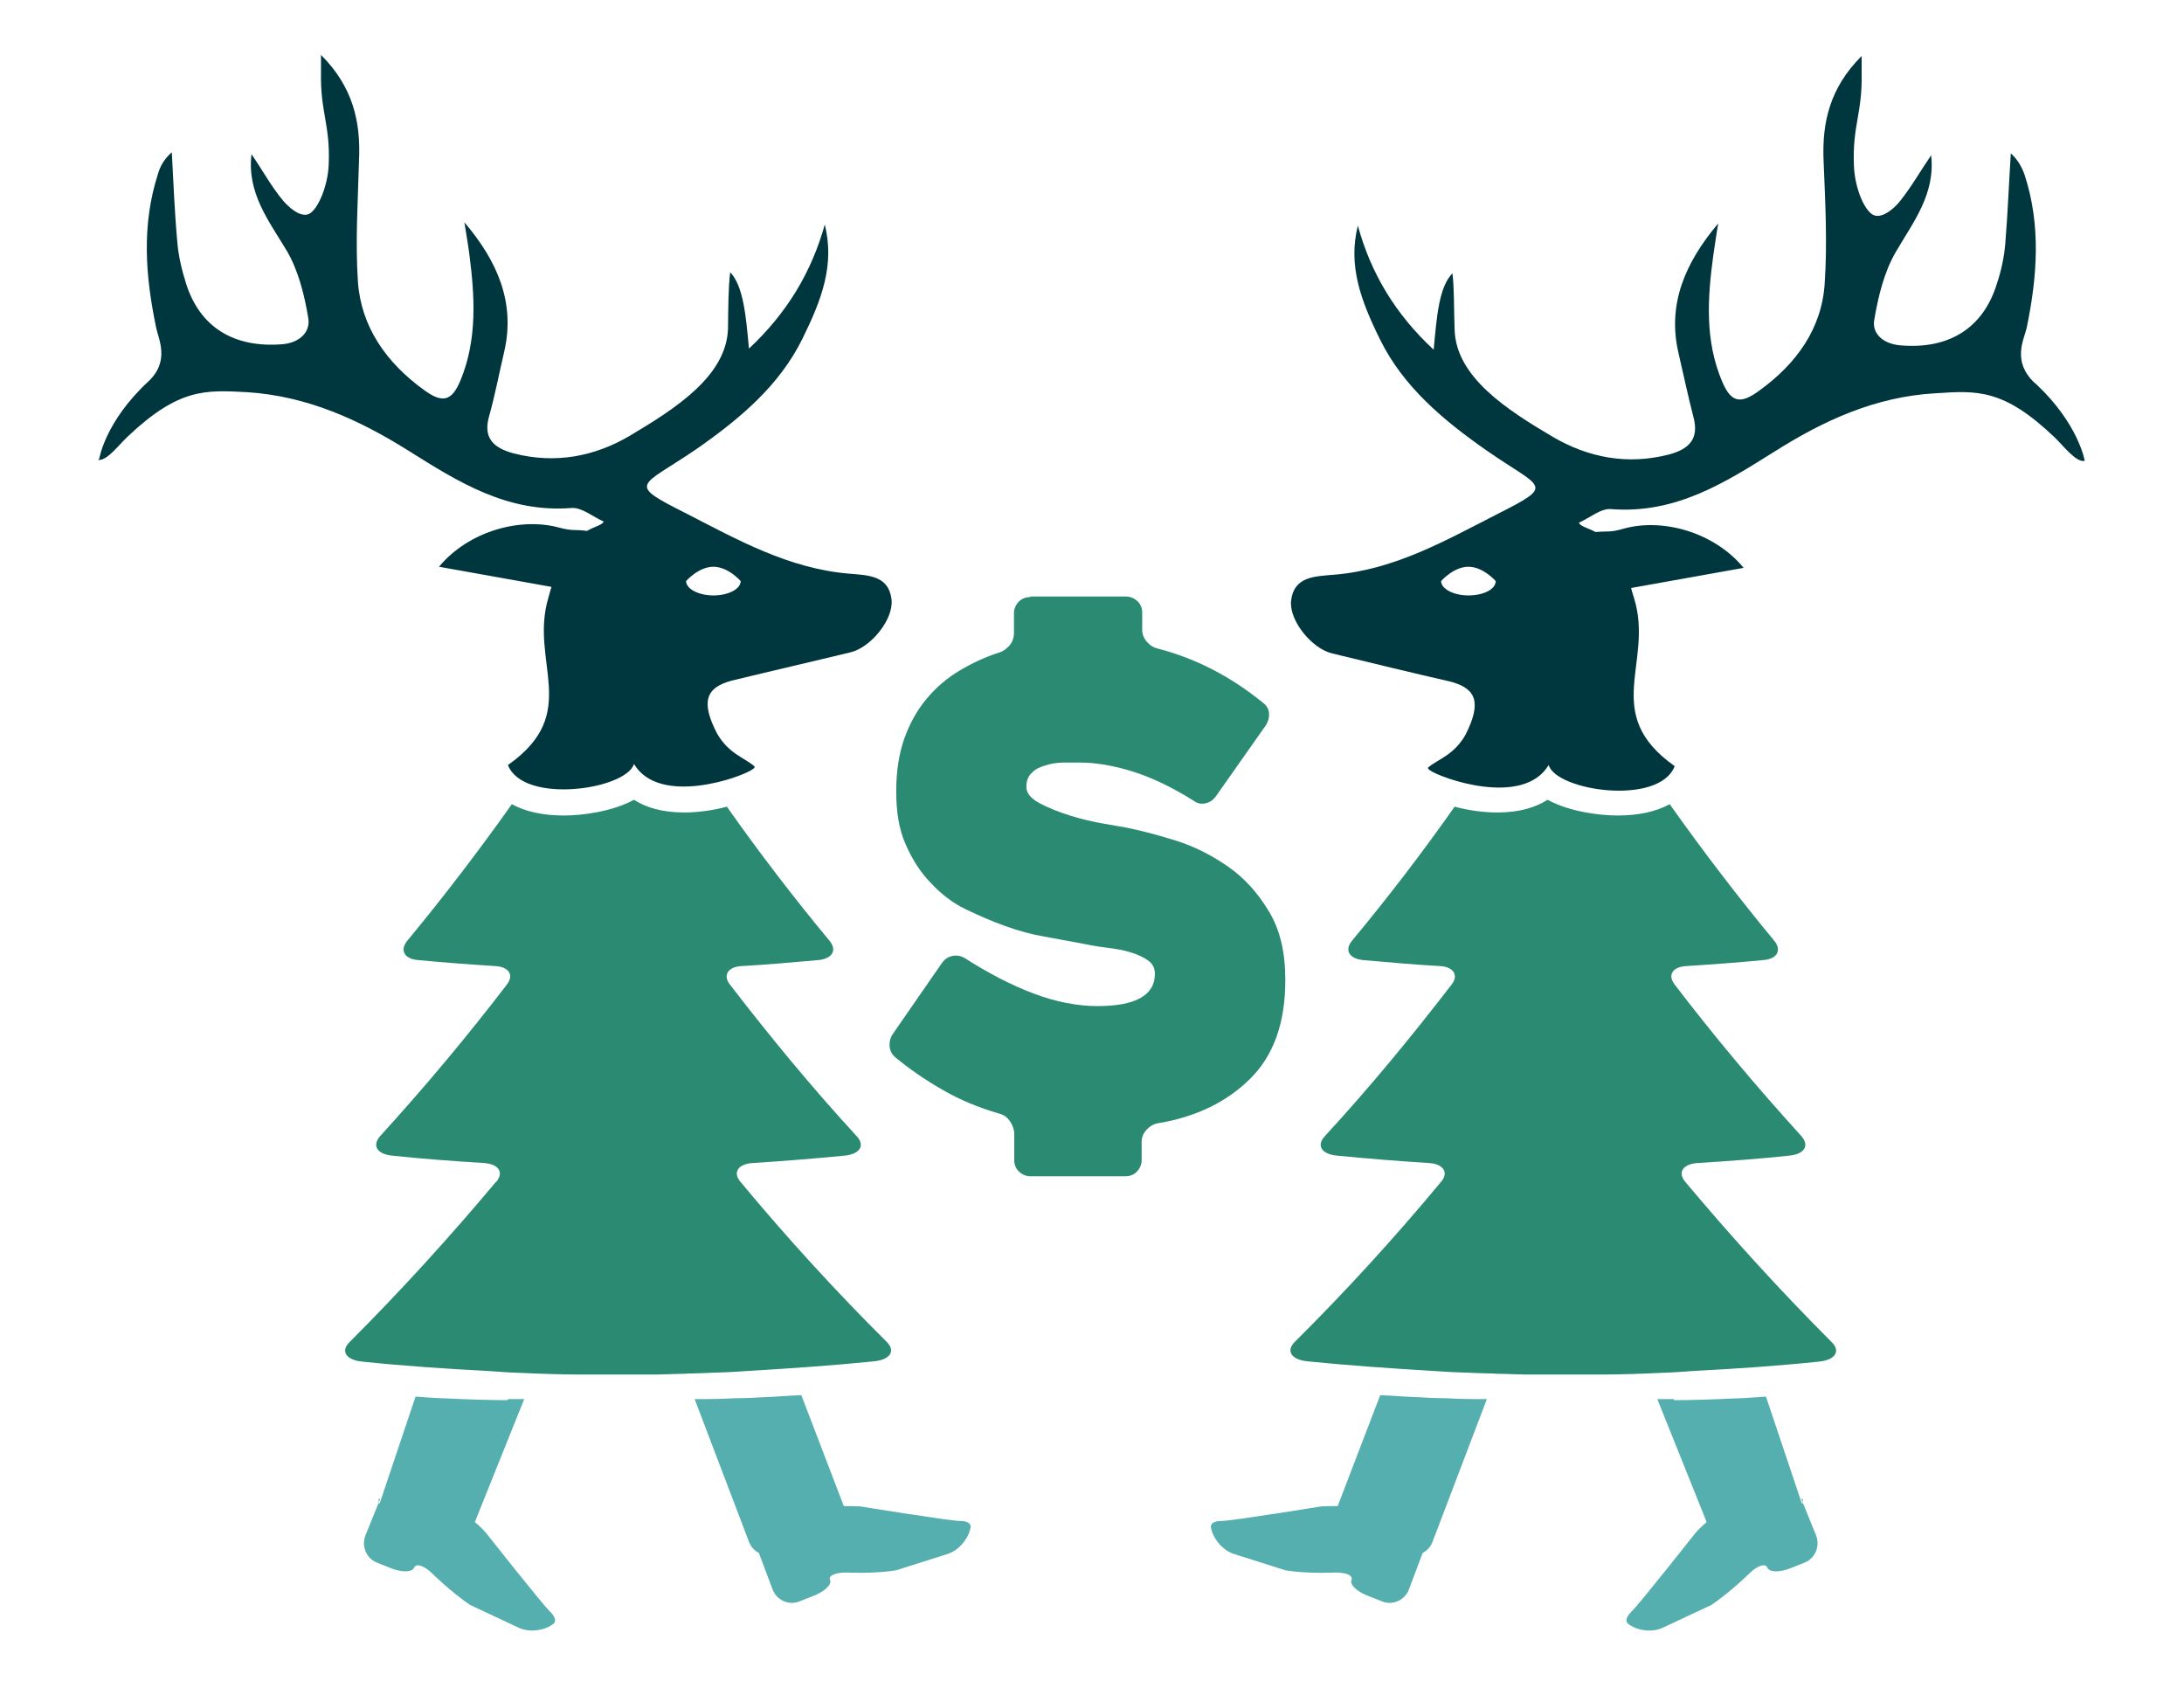
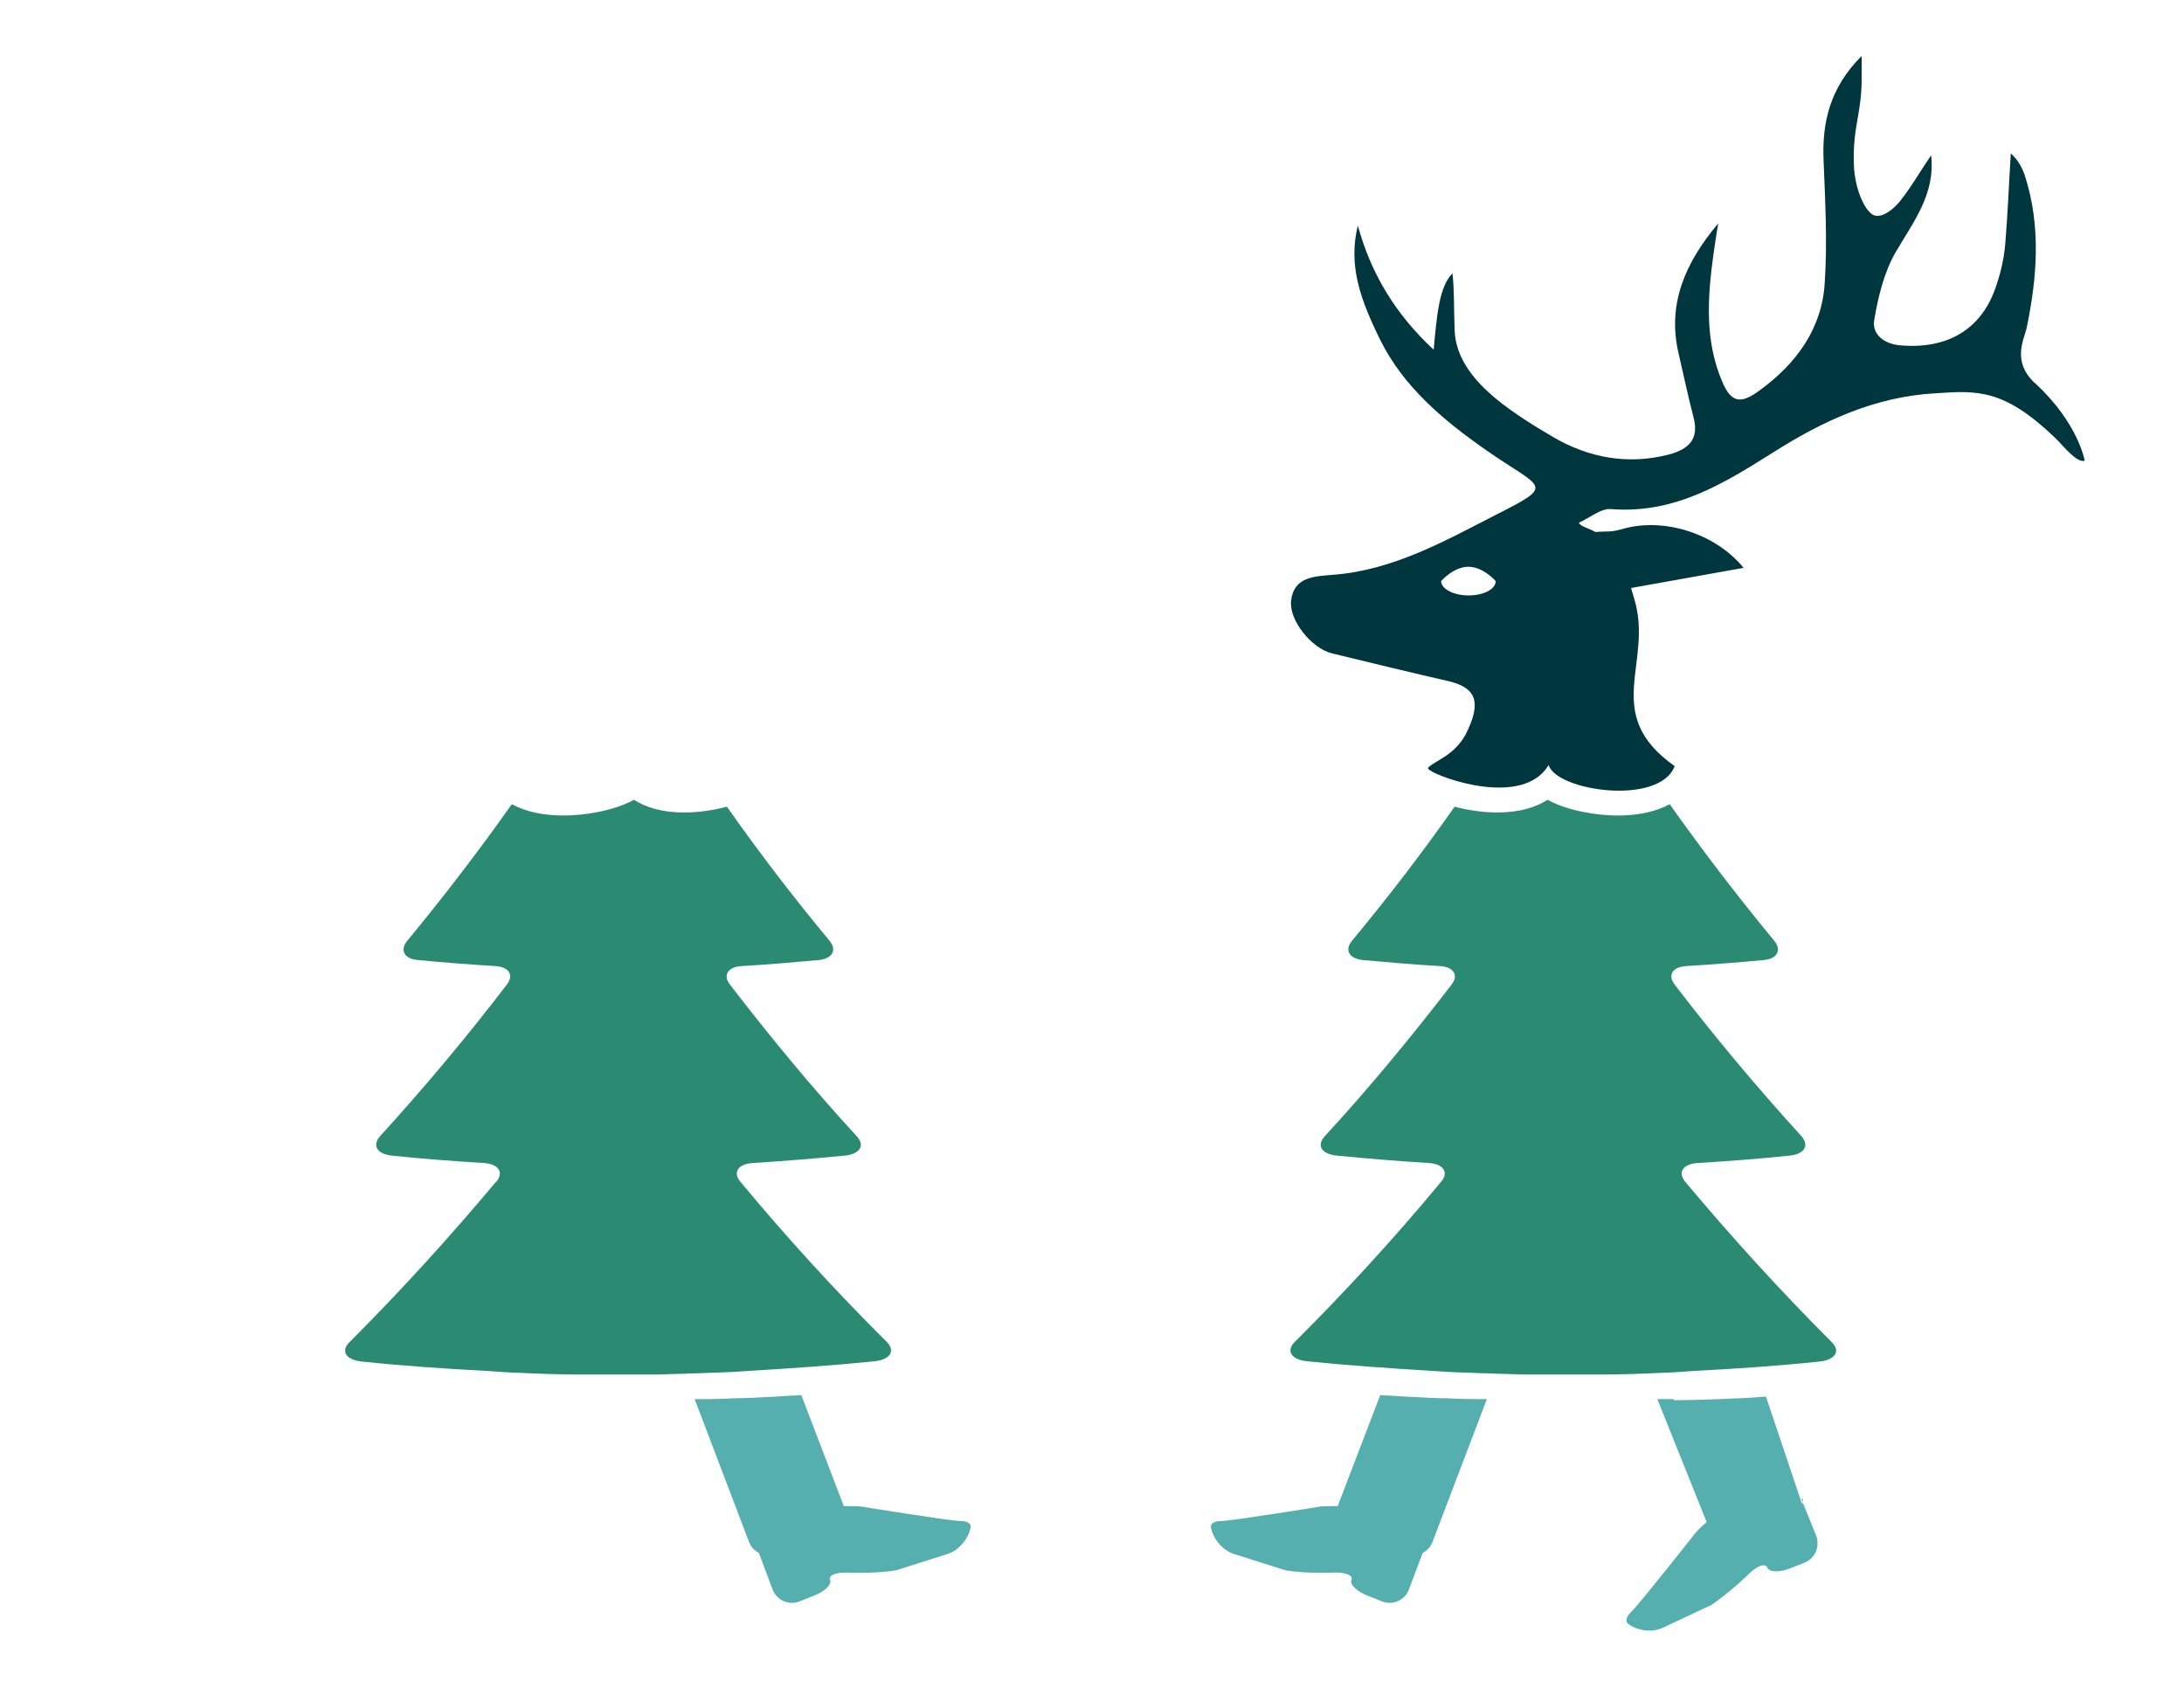
<svg xmlns="http://www.w3.org/2000/svg" id="Layer_1" x="0px" y="0px" viewBox="0 0 792 612" style="enable-background:new 0 0 792 612;" xml:space="preserve">
  <style type="text/css">	.st0{fill:#2A8B72;}	.st1{fill:#55AFAF;}	.st2{fill:#00373E;}</style>
  <g>
    <g id="Layer_1_00000070806612617117627900000007597422260560980653_">
-       <path class="st0" d="M373.8,216.3h34.6c1.5,0,2.9,0.6,4.1,1.7c1.1,1.1,1.7,2.4,1.7,4.1v6.3c0,1.5,0.6,3.1,1.7,4.3   c1.1,1.3,2.4,2.1,4.1,2.5c13.4,3.5,26.1,9.9,38.1,19.7c1.3,1,2,2.2,2.1,3.8c0.1,1.5-0.3,2.9-1.1,4.2l-18.3,26   c-1,1.3-2.2,2.1-3.8,2.4c-1.5,0.3-2.9,0-4.2-1c-8-5-15.4-8.5-22.2-10.6c-6.8-2.1-13.1-3.2-19-3.2c-1.7,0-3.8,0-6,0   c-2.2,0-4.5,0.4-6.4,1c-2.1,0.6-3.8,1.4-5,2.7c-1.4,1.3-2,2.9-2,5.2c0,2.2,1.7,4.2,4.9,5.9c3.2,1.7,7,3.2,11.2,4.5   c4.2,1.3,8.2,2.2,12.2,2.9c3.9,0.7,6.4,1.1,7.5,1.3c5.6,1.1,11.7,2.7,18.4,4.8c6.7,2.1,13,5.3,18.9,9.4   c5.9,4.1,10.8,9.5,14.8,16.2c4.1,6.7,6,14.9,6,25c0,15.4-4.2,27.2-12.6,35.6c-8.4,8.4-19.6,14-33.7,16.3c-1.5,0.3-2.9,1.1-4.1,2.4   c-1.1,1.3-1.7,2.7-1.7,4.2v6.8c0,1.5-0.6,2.9-1.7,4.1c-1.1,1.1-2.4,1.7-4.1,1.7h-34.6c-1.5,0-2.9-0.6-4.1-1.7   c-1.1-1.1-1.7-2.4-1.7-4.1v-9.6c0-1.5-0.6-3.1-1.5-4.5c-1-1.4-2.2-2.4-3.9-2.8c-7.5-2.2-14.4-5-20.7-8.7   c-6.3-3.6-11.9-7.5-17-11.7c-1.3-1.1-2-2.5-2.1-4.1c-0.1-1.7,0.3-3.1,1.1-4.3l18-26c1-1.3,2.2-2.1,3.8-2.4c1.5-0.3,2.9,0,4.2,0.7   c8.4,5.4,16.8,9.8,25,12.9c8.2,3.1,16.1,4.6,23.2,4.6s12.2-1,15.6-2.9c3.6-2,5.3-4.9,5.3-8.8c0-2.1-0.8-3.6-2.4-4.8   c-1.5-1.1-3.6-2.1-6.1-2.9c-2.5-0.8-5.6-1.4-9.1-1.8c-3.5-0.4-7-1.1-10.5-1.8c-3.5-0.6-7.4-1.4-12-2.2c-4.6-0.8-9.4-2.1-14.1-3.8   c-4.8-1.7-9.6-3.8-14.4-6.1s-9.1-5.7-12.7-9.6c-3.8-3.9-6.7-8.5-9.1-14c-2.4-5.4-3.4-11.7-3.4-19.1s1-13.6,2.9-19.1   c2-5.6,4.6-10.3,8.1-14.5c3.5-4.2,7.4-7.5,11.9-10.2c4.5-2.7,9.2-4.9,14.4-6.6c1.5-0.4,2.8-1.4,3.9-2.7c1-1.3,1.5-2.8,1.5-4.3   v-7.3c0-1.5,0.6-2.9,1.7-4.1c1.1-1.1,2.4-1.7,4.1-1.7L373.8,216.3z" />
      <g>
        <path class="st1" d="M606.9,507.3c-1.1,0-2.2,0-3.4,0h-2.5l17.9,44.6c-1.7,1.4-3.1,2.8-4.2,4.1c0,0-20,25.4-23.1,28.4    c-2.9,2.8-1.4,4.2-1.4,4.2c3.2,2.7,8.8,3.4,12.6,1.7l17.9-8.4c7-4.8,13.6-11.3,13.6-11.3c2.9-2.9,5.9-3.9,6.6-2.2    s4.3,1.8,8.2,0.3l5.3-2.1c3.8-1.5,5.7-5.9,4.2-9.8l-5.3-13.1c0.6-1.7,0.7,2.8,0,1.1l-12.9-38.4c-4.1,0.3-8.1,0.6-12.2,0.7    c-5.9,0.3-15.4,0.6-21.1,0.6L606.9,507.3z" />
        <path class="st1" d="M535.3,507.3c-5.9,0-10.6-0.3-10.6-0.3s-4.8,0-10.6-0.4c-4.5-0.1-9.1-0.6-13.6-0.7l-15.4,40.2    c-2.1,0-4.2,0-5.9,0.1c0,0-32,5.2-36.2,5.3c-4.2,0-3.9,2.1-3.9,2.1c0.6,4.1,4.2,8.5,8.2,9.8l18.9,6c8.2,1.3,17.6,0.8,17.6,0.8    c4.2-0.1,7,1,6.3,2.7c-0.7,1.7,2,4.2,5.9,5.7l5.3,2.1c3.9,1.5,8.2-0.6,9.6-4.3l5-13.3c1.5-0.8,2.8-2.1,3.5-3.8l19.8-52h-1    c-1.1,0-2.2,0-3.4,0L535.3,507.3z" />
        <g>
          <path class="st0" d="M611.1,428.5c-2.8-3.5-0.8-6.4,4.5-6.8c11.2-0.7,22.4-1.5,33.5-2.7c5.3-0.6,7.1-3.6,4.2-7     c-16.3-17.9-31.7-36.3-46-55c-2.7-3.5-0.7-6.4,4.1-6.7c9.4-0.6,18.9-1.3,28.2-2.2c4.9-0.4,6.6-3.6,3.8-7     c-13.4-16.2-26-32.7-37.9-49.5c-5,2.7-11.3,4.1-18.9,4.1c-6.6,0-17.5-1.4-25.4-5.7c-4.2,2.7-10.1,4.6-18.2,4.6     c-5.2,0-10.6-0.8-15.5-2.1c-11.6,16.5-24,32.7-37.2,48.6c-2.8,3.4-1.1,6.4,3.8,7c9.4,0.8,18.9,1.7,28.2,2.2     c4.9,0.3,6.7,3.4,4.1,6.7c-14.4,18.7-29.6,37.2-46,55c-3.1,3.4-1.1,6.4,4.2,7c11.2,1.1,22.4,2,33.5,2.7c5.3,0.3,7.4,3.4,4.5,6.8     c-16.6,20-34.2,39.3-53.1,58.1c-3.2,3.2-1.3,6.4,4.6,7c14.7,1.5,29.5,2.5,44.1,3.4c4.5,0.3,8.9,0.6,13.6,0.7     c5.9,0.3,10.6,0.3,10.6,0.4c0,0,4.8,0.1,10.6,0.3c1.1,0,2.2,0,3.4,0h21.1c1.1,0,2.2,0,3.4,0c5.9,0,15.4-0.3,21.1-0.6     c4.1-0.1,8.1-0.4,12.2-0.7c15.2-0.8,30.3-1.8,45.5-3.4c5.9-0.6,7.8-3.8,4.6-7c-18.9-18.9-36.5-38.3-53.1-58.1L611.1,428.5z" />
          <path class="st2" d="M737.8,138.8c-8.2-7.7-3.9-15.6-2.9-19.7c3.9-18.7,5.3-37.3-0.7-55.7c-1-2.8-2.4-5.4-5-7.8     c-0.7,10.9-1.1,21.7-2,32.6c-0.4,5-1.5,10.1-3.1,14.8c-5,16.1-17.5,23.8-35.2,22.2c-6.1-0.6-10.2-4.3-9.2-9.4     c1.4-8.2,3.5-17,7.7-24.3c6.4-11,14.5-21.1,12.9-35.2c-4.1,6-7.3,11.7-11.5,16.9c-2,2.4-5.7,5.6-8.7,5     c-3.5-0.6-7.5-9.5-7.8-18.2c-0.6-14.5,3.1-18.9,2.8-33.4c0-1.5,0-3.1,0-6.3c-11.6,11.6-14.4,24.2-13.8,38     c0.6,14.8,1.4,29.8,0.4,44.4c-1,16.3-10.1,29.1-23.8,39c-6.8,5-10.2,4.2-13.4-3.4c-6.3-14.8-5.3-30.3-3.2-45.7     c0.6-3.9,1.1-7.7,1.8-11.6c-11.9,14.1-18.6,29.2-14.4,47.1c1.8,7.7,3.4,15.4,5.4,23.1c2.1,7.8-1.4,11.6-8.9,13.6     c-15.1,3.9-29.3,1.1-42.1-6.4c-16.6-9.8-35.1-21.7-35.6-38.8c-0.3-7.7-0.1-15.1-0.8-20.5c-4.9,5-5.7,15.8-6.8,27.7     c-14-13-22.8-27.8-27.5-45c-3.6,14.5,1,27,8.1,41.4c8.4,17,22.8,29.1,38.4,40c20.5,14.3,25.6,12.3,3.5,23.5     c-18.4,9.4-37,20-58.8,21.7c-6.8,0.6-14.4,0.6-15.4,9.4c-0.8,7.1,7.4,17.3,14.8,19.1c14.4,3.5,28.8,7,43.2,10.3     c9.1,2.5,11.2,7.5,5.2,19.3c-4.2,7.3-9.8,8.7-13.4,11.7c-0.4,0.3,0,0.7,0.4,1c3.8,2.9,33.9,13.7,43.2-1.8     c2.8,9.4,40.1,14.9,45.7,0.4c-27-19.1-7.5-37.4-14.7-60.8c-0.6-1.8-1.1-3.8-1.1-3.8c13.4-2.4,26.7-4.8,40.8-7.3     c-10.6-12.9-29.5-18.3-43.9-14.1c-4.6,1.3-4.9,0.7-9.8,1.1c-2.8-1.5-5.7-2.1-6-3.4c3.9-1.7,8-5.3,11.7-4.9     c23.3,1.8,41.1-9.5,59.1-20.8c17.7-11.2,36.6-20,58.5-21.2c15.1-1,24.7-1.7,43.3,16.1c3.2,3.1,7.7,9.1,10.8,8.4     c0,0-2.2-13.4-17.7-27.9L737.8,138.8z M532.5,215.9c-5.4,0-9.9-2.4-9.9-5.2c0,0,4.5-5.2,9.9-5.2s9.9,5.2,9.9,5.2     C542.4,213.7,537.9,215.9,532.5,215.9z" />
        </g>
      </g>
      <g>
-         <path class="st1" d="M184.2,507.3c1.1,0,2.2,0,3.4,0h2.5l-17.9,44.6c1.7,1.4,3.1,2.8,4.2,4.1c0,0,20,25.4,23.1,28.4    c2.9,2.8,1.4,4.2,1.4,4.2c-3.2,2.7-8.8,3.4-12.6,1.7l-17.9-8.4c-7-4.8-13.6-11.3-13.6-11.3c-2.9-2.9-5.9-3.9-6.6-2.2    c-0.7,1.7-4.3,1.8-8.2,0.3l-5.3-2.1c-3.8-1.5-5.7-5.9-4.2-9.8l5.3-13.1c-0.6-1.7-0.7,2.8,0,1.1l12.9-38.4    c4.1,0.3,8.1,0.6,12.2,0.7c5.9,0.3,15.4,0.6,21.1,0.6L184.2,507.3z" />
        <path class="st1" d="M255.8,507.3c5.9,0,10.6-0.3,10.6-0.3s4.8,0,10.6-0.4c4.5-0.1,9.1-0.6,13.6-0.7l15.4,40.2    c2.1,0,4.2,0,5.9,0.1c0,0,32,5.2,36.2,5.3c4.2,0,3.9,2.1,3.9,2.1c-0.6,4.1-4.2,8.5-8.2,9.8l-18.9,6c-8.2,1.3-17.6,0.8-17.6,0.8    c-4.2-0.1-7,1-6.3,2.7c0.7,1.7-2,4.2-5.9,5.7l-5.3,2.1c-3.9,1.5-8.2-0.6-9.6-4.3l-5-13.3c-1.5-0.8-2.8-2.1-3.5-3.8l-19.8-52h1    c1.1,0,2.2,0,3.4,0L255.8,507.3z" />
        <g>
          <path class="st0" d="M180,428.5c2.8-3.5,0.8-6.4-4.5-6.8c-11.2-0.7-22.4-1.5-33.5-2.7c-5.3-0.6-7.1-3.6-4.2-7     c16.3-17.9,31.7-36.3,46-55c2.7-3.5,0.7-6.4-4.1-6.7c-9.4-0.6-18.9-1.3-28.2-2.2c-4.9-0.4-6.6-3.6-3.8-7     c13.4-16.2,26-32.7,37.9-49.5c5,2.7,11.3,4.1,18.9,4.1c6.6,0,17.5-1.4,25.4-5.7c4.2,2.7,10.1,4.6,18.2,4.6     c5.2,0,10.6-0.8,15.5-2.1c11.6,16.5,24,32.7,37.2,48.6c2.8,3.4,1.1,6.4-3.8,7c-9.4,0.8-18.9,1.7-28.2,2.2     c-4.9,0.3-6.7,3.4-4.1,6.7c14.4,18.7,29.6,37.2,46,55c3.1,3.4,1.1,6.4-4.2,7c-11.2,1.1-22.4,2-33.5,2.7     c-5.3,0.3-7.4,3.4-4.5,6.8c16.6,20,34.2,39.3,53.1,58.1c3.2,3.2,1.3,6.4-4.6,7c-14.7,1.5-29.5,2.5-44.1,3.4     c-4.5,0.3-8.9,0.6-13.6,0.7c-5.9,0.3-10.6,0.3-10.6,0.4c0,0-4.8,0.1-10.6,0.3c-1.1,0-2.2,0-3.4,0H216h-2.5c-1.1,0-2.2,0-3.4,0     c-5.9,0-15.4-0.3-21.1-0.6c-4.1-0.1-8.1-0.4-12.2-0.7c-15.2-0.8-30.3-1.8-45.5-3.4c-5.9-0.6-7.8-3.8-4.6-7     c18.9-18.9,36.5-38.3,53.1-58.1L180,428.5z" />
-           <path class="st2" d="M35.5,166.7c3.1,0.7,7.5-5.3,10.8-8.4c18.6-17.6,28.2-16.9,43.3-16.1c21.9,1.4,40.8,10.1,58.5,21.2     c18,11.3,35.8,22.6,59.1,20.8c3.8-0.3,7.8,3.2,11.7,4.9c-0.4,1.3-3.4,1.8-6,3.4c-4.9-0.6-5,0.1-9.8-1.1     c-14.4-4.1-33.3,1.3-43.9,14.1c14.1,2.5,27.4,4.9,40.8,7.3c0,0-0.6,1.8-1.1,3.8c-7.1,23.5,12.3,41.8-14.7,60.8     c5.6,14.4,42.9,8.9,45.7-0.4c9.2,15.5,39.4,4.8,43.2,1.8c0.4-0.3,0.8-0.6,0.4-1c-3.6-3.1-9.2-4.5-13.4-11.7     c-6.1-11.7-4.1-16.8,5.2-19.3c14.4-3.5,28.8-6.8,43.2-10.3c7.4-1.8,15.6-12,14.8-19.1c-1-8.8-8.5-8.8-15.4-9.4     c-21.8-1.8-40.5-12.3-58.8-21.7c-22.2-11.2-17.2-9.4,3.5-23.5c15.6-10.9,30-22.9,38.4-40c7.1-14.4,11.7-26.8,8.1-41.4     c-4.8,17.2-13.6,32-27.5,45c-1.1-11.9-2-22.6-6.8-27.7c-0.7,5.4-0.7,12.9-0.8,20.5c-0.6,17.2-19,28.9-35.6,38.8     c-12.7,7.5-27,10.3-42.1,6.4c-7.5-2-11.2-5.7-8.9-13.6c2.1-7.5,3.6-15.4,5.4-23.1c4.2-17.9-2.4-33-14.4-47.1     c0.6,3.9,1.3,7.7,1.8,11.6c2,15.4,2.9,30.9-3.2,45.7c-3.2,7.7-6.6,8.4-13.4,3.4c-13.6-9.9-22.6-22.8-23.8-39     c-1-14.8,0-29.6,0.4-44.4c0.6-13.8-2.2-26.4-13.8-38c0,3.1,0,4.6,0,6.3c-0.3,14.5,3.4,18.9,2.8,33.4c-0.3,8.5-4.5,17.6-7.8,18.2     c-3.1,0.6-6.7-2.7-8.7-5c-4.2-5-7.4-10.9-11.5-16.9c-1.7,14.1,6.3,24.2,12.9,35.2c4.2,7.3,6.3,15.9,7.7,24.3     c0.8,5-3.1,8.8-9.2,9.4c-17.7,1.5-30.2-6.1-35.2-22.2c-1.5-4.8-2.7-9.8-3.1-14.8c-1-10.8-1.4-21.7-2-32.6c-2.7,2.4-4.2,5-5,7.8     c-6,18.6-4.6,37-0.7,55.7c0.8,4.2,5.2,12.2-2.9,19.7c-15.6,14.5-17.7,27.9-17.7,27.9L35.5,166.7z M248.8,210.7     c0,0,4.5-5.2,9.9-5.2c5.4,0,9.9,5.2,9.9,5.2c0,2.9-4.5,5.2-9.9,5.2C253.3,215.9,248.8,213.5,248.8,210.7z" />
        </g>
      </g>
    </g>
  </g>
</svg>